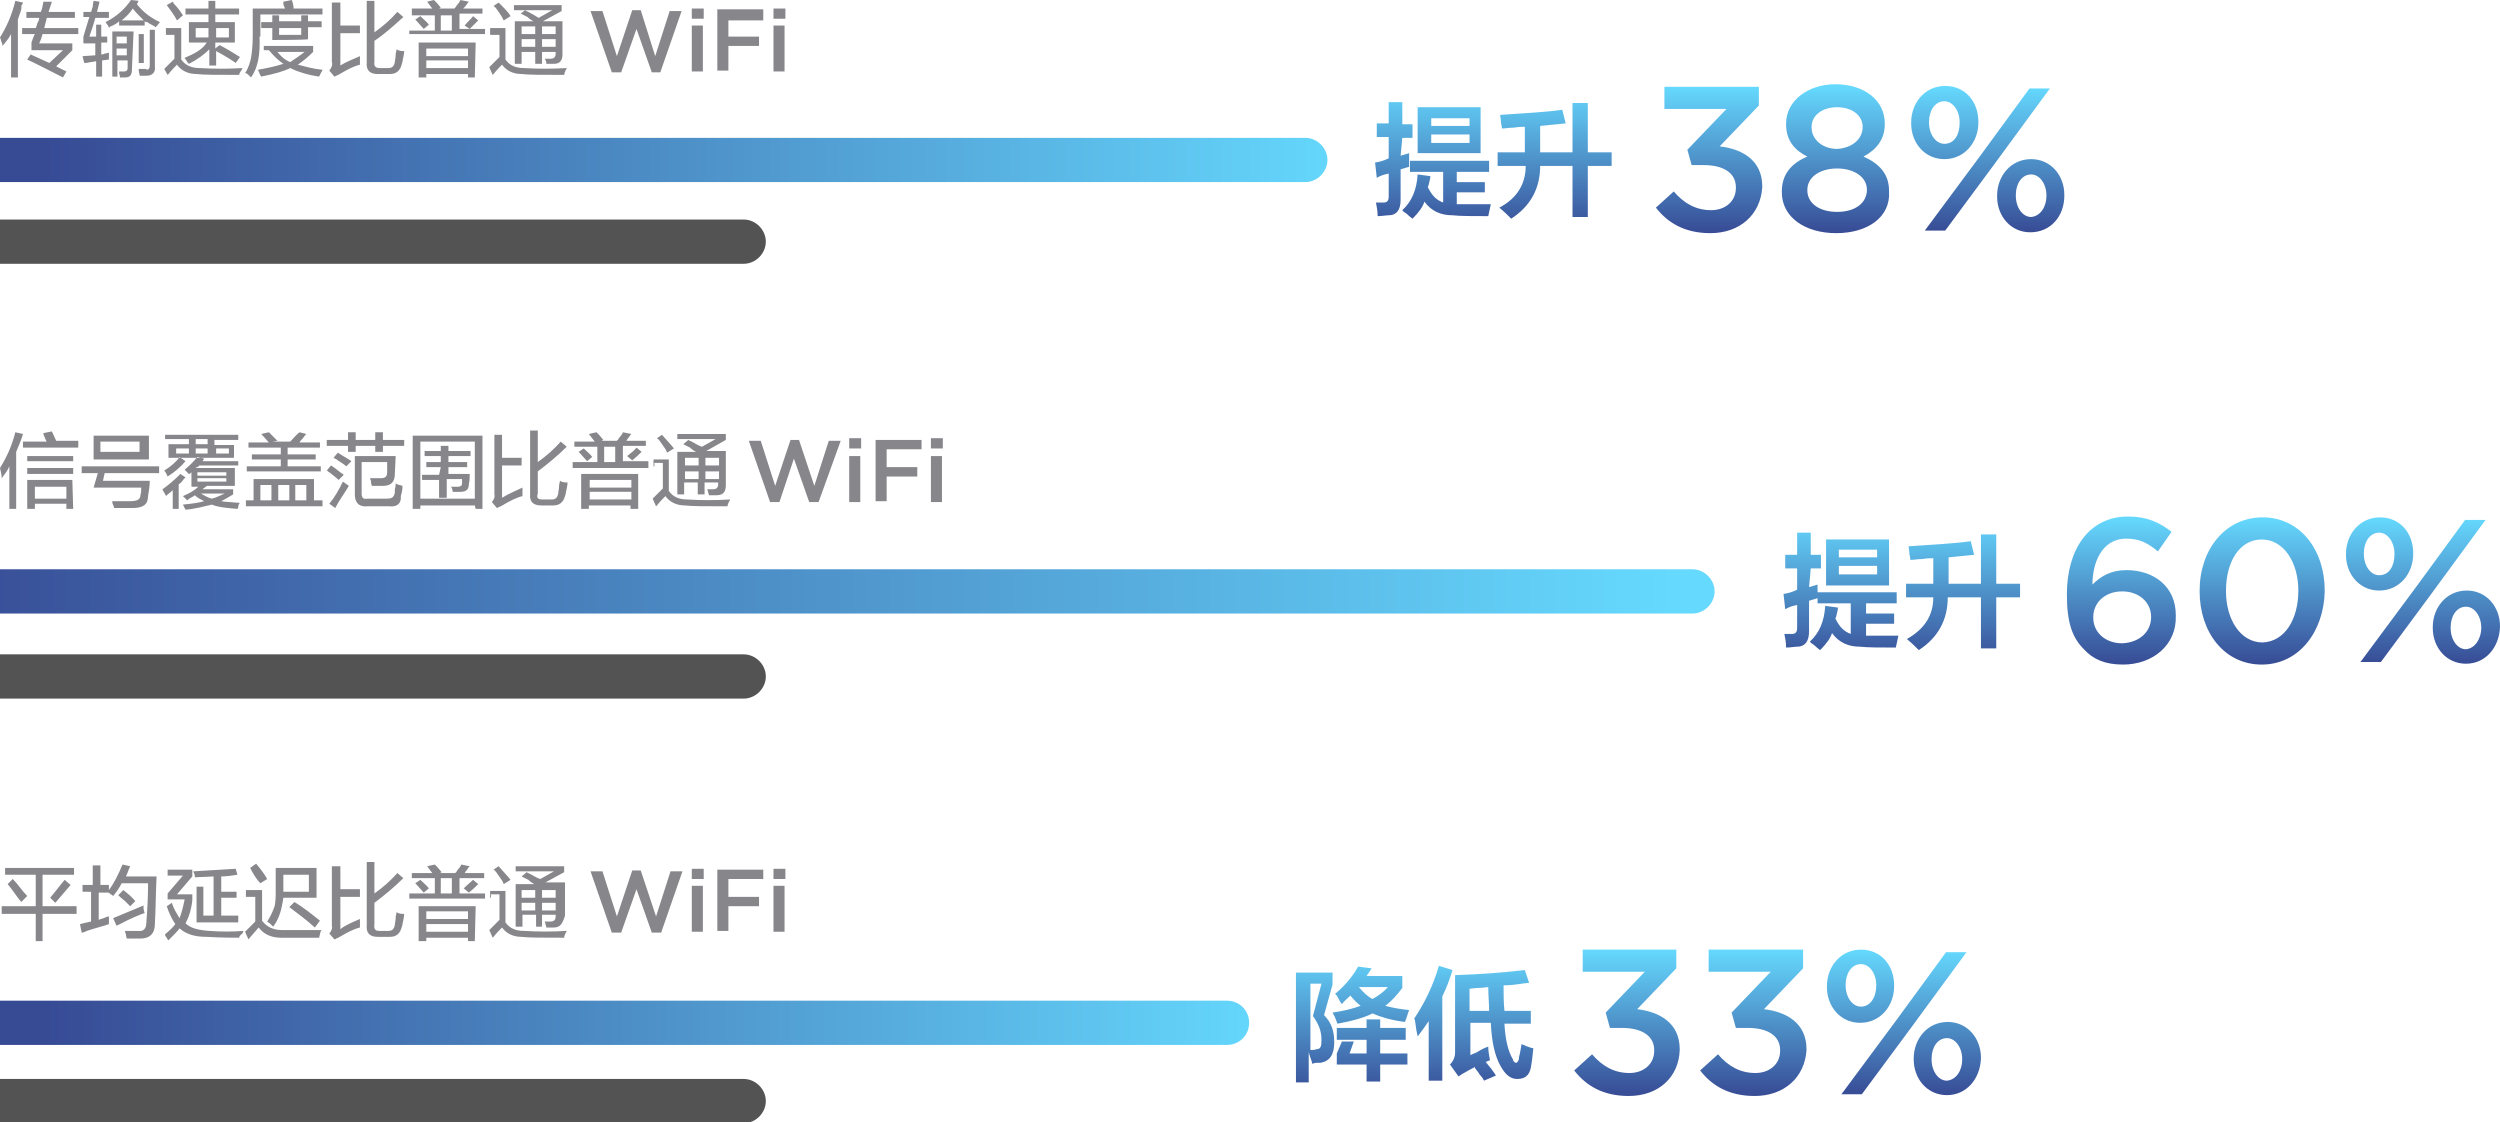
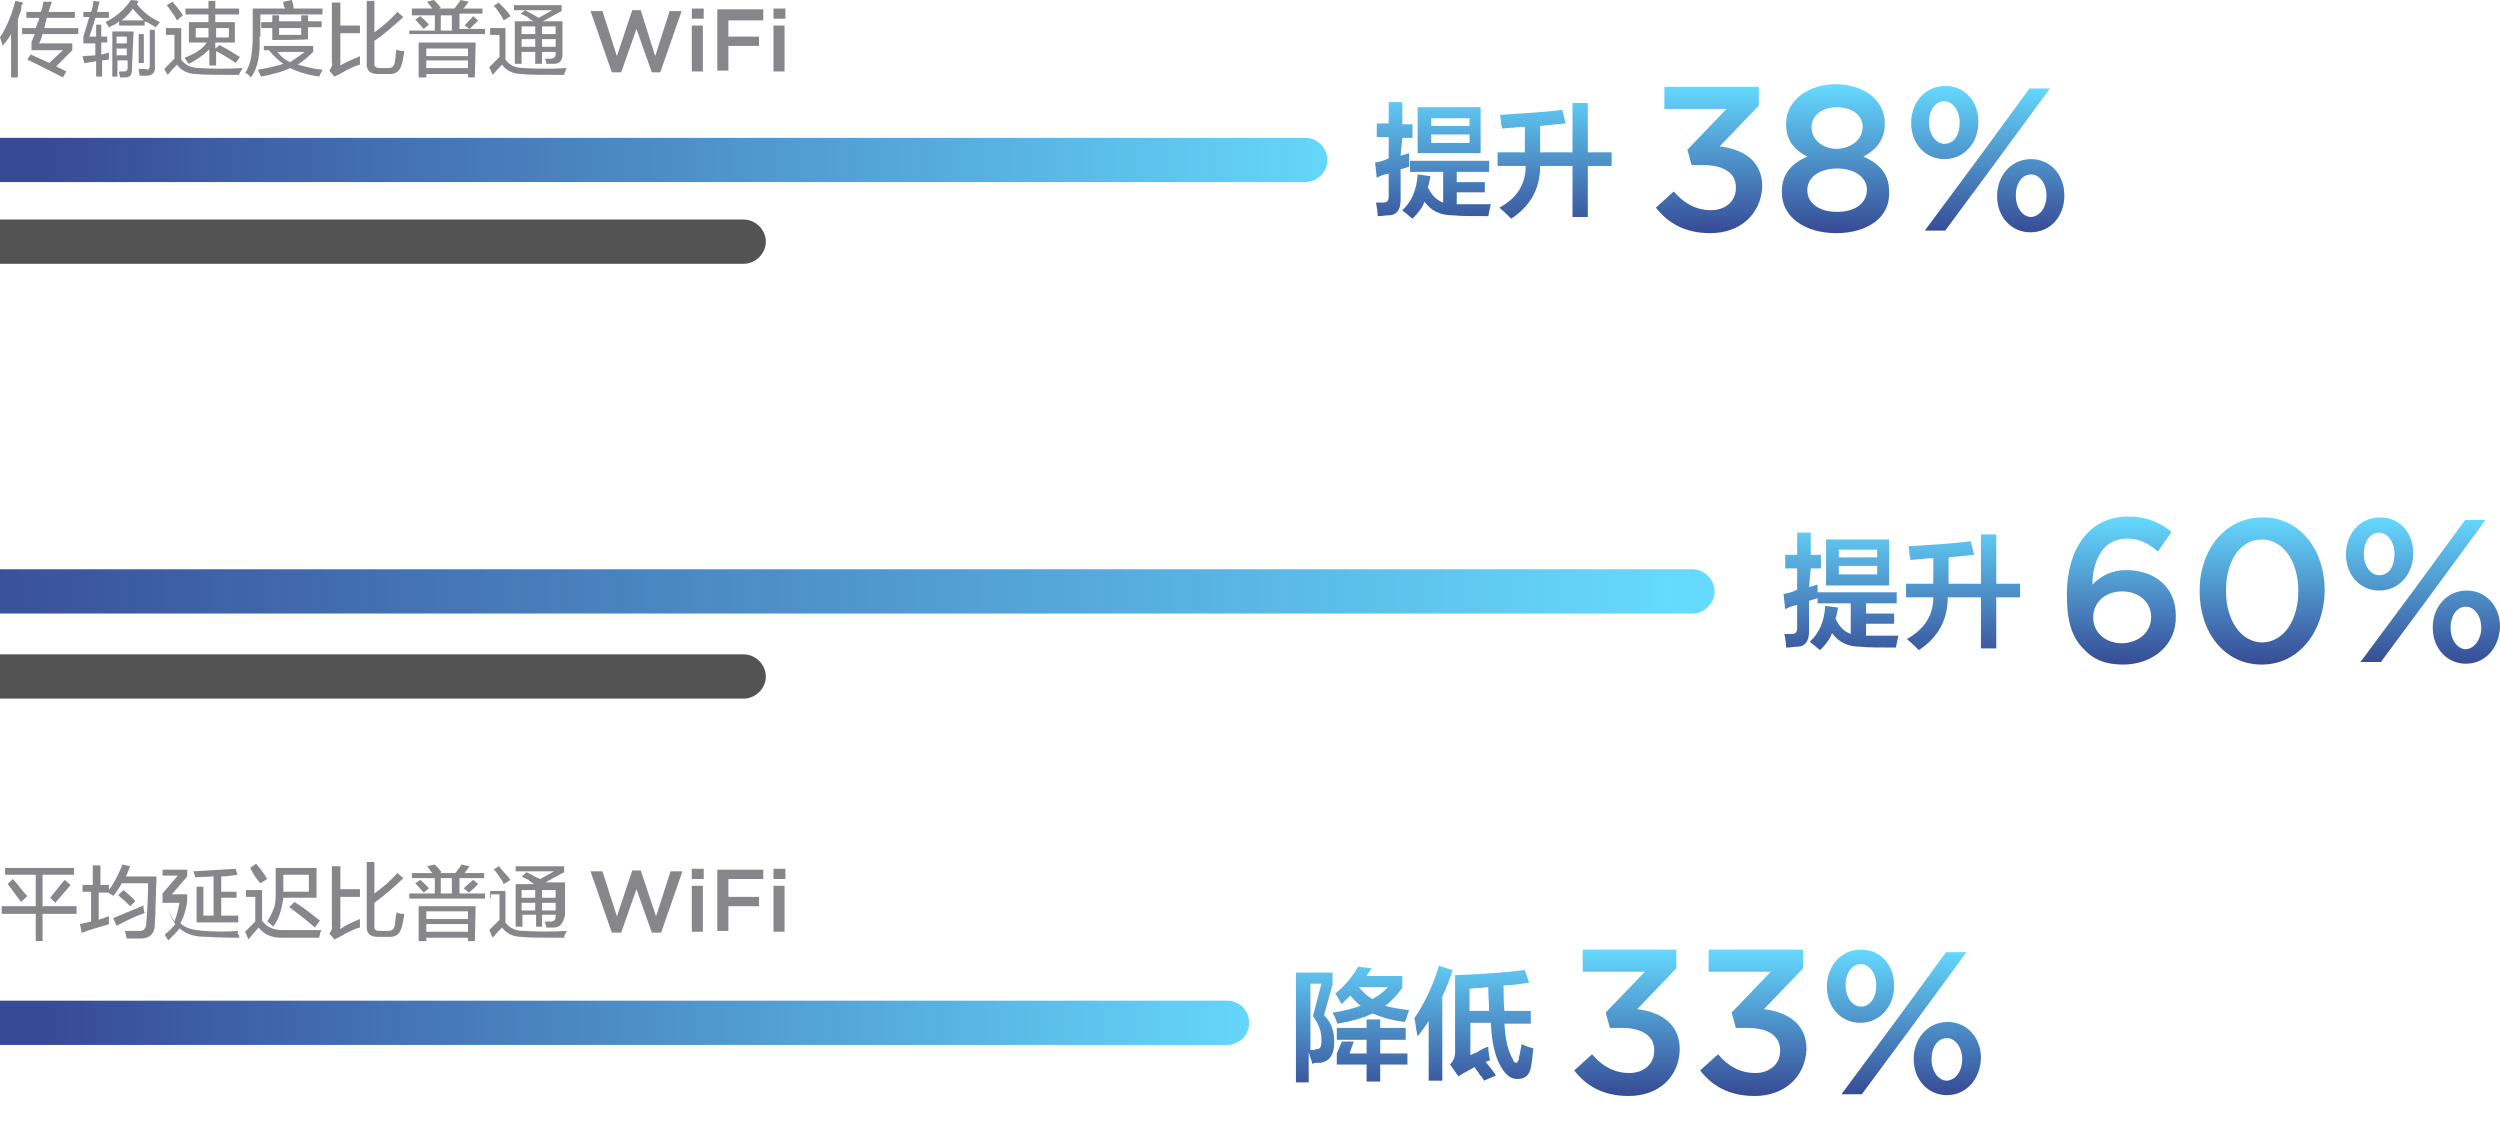
<svg xmlns="http://www.w3.org/2000/svg" version="1.1" id="图层_1" x="0px" y="0px" width="293.8px" height="131.9px" viewBox="0 0 293.8 131.9" style="enable-background:new 0 0 293.8 131.9;" xml:space="preserve">
  <style type="text/css">
	.st0{fill-rule:evenodd;clip-rule:evenodd;fill:url(#SVGID_1_);}
	.st1{fill-rule:evenodd;clip-rule:evenodd;fill:url(#SVGID_00000031168386568227983510000004184871313742714802_);}
	.st2{fill-rule:evenodd;clip-rule:evenodd;fill:#535353;}
	.st3{fill-rule:evenodd;clip-rule:evenodd;fill:#86868B;}
	.st4{fill-rule:evenodd;clip-rule:evenodd;fill:url(#SVGID_00000155857313975463401980000007836211363995182724_);}
	.st5{fill-rule:evenodd;clip-rule:evenodd;fill:url(#SVGID_00000083781238602363099030000001615271506672137869_);}
	.st6{fill-rule:evenodd;clip-rule:evenodd;fill:url(#SVGID_00000067198839248335527170000013959818274939645342_);}
	.st7{fill-rule:evenodd;clip-rule:evenodd;fill:url(#SVGID_00000025419316695187564620000011202884318962870400_);}
</style>
  <linearGradient id="SVGID_1_" gradientUnits="userSpaceOnUse" x1="-3012.912" y1="54.727" x2="-3012.912" y2="54.087" gradientTransform="matrix(126.734 0 0 27.031 382040.5 -1451.925)">
    <stop offset="0" style="stop-color:#374B95" />
    <stop offset="1" style="stop-color:#65D9FE" />
  </linearGradient>
  <path class="st0" d="M238.6,27.3c-2.3,0-3.9-1.9-3.9-4.2V23c0-2.3,1.6-4.3,4-4.3c2.3,0,3.9,1.9,3.9,4.2V23  C242.6,25.4,241,27.3,238.6,27.3z M240.5,23c0-1.4-0.8-2.5-1.8-2.5c-1.1,0-1.8,1.1-1.8,2.4V23c0,1.4,0.8,2.5,1.8,2.5  C239.8,25.4,240.5,24.3,240.5,23L240.5,23z M228.6,27.1h-2.4l6.6-8.9l5.7-7.8h2.4l-6.6,9L228.6,27.1z M228.5,18.7  c-2.3,0-3.9-1.9-3.9-4.2v-0.1c0-2.3,1.6-4.3,4-4.3c2.4,0,3.9,1.9,3.9,4.2v0.1C232.5,16.7,230.9,18.7,228.5,18.7z M230.3,14.4  c0-1.4-0.8-2.5-1.8-2.5c-1.1,0-1.8,1.1-1.8,2.4v0.1c0,1.4,0.8,2.5,1.8,2.5C229.7,16.9,230.3,15.8,230.3,14.4L230.3,14.4z   M215.8,27.4c-3.7,0-6.4-1.9-6.4-4.8v-0.1c0-2,1.1-3.3,3-4.1c-1.4-0.7-2.5-1.8-2.5-3.8v-0.1c0-2.6,2.5-4.6,5.8-4.6  c3.4,0,5.8,1.9,5.8,4.6v0.1c0,1.8-1,3-2.5,3.8c1.8,0.8,3,2,3,4v0.1C222.2,25.5,219.5,27.4,215.8,27.4z M218.9,14.9  c0-1.3-1.2-2.3-3-2.3s-3,1-3,2.3V15c0,1.4,1.3,2.5,3,2.5C217.6,17.4,218.9,16.4,218.9,14.9L218.9,14.9z M219.4,22.3  c0-1.5-1.5-2.5-3.5-2.5s-3.5,1-3.5,2.5v0.1c0,1.4,1.3,2.5,3.5,2.5S219.4,23.8,219.4,22.3L219.4,22.3z M201,27.4c-3,0-5-1.2-6.4-3  l2.1-1.9c1.2,1.4,2.6,2.2,4.4,2.2c1.6,0,2.9-1,2.9-2.6v-0.1c0-1.7-1.5-2.6-3.8-2.6h-1.4l-0.5-1.8l4.6-4.8h-7.3v-2.6h11.1v2.2  l-4.6,4.8c2.6,0.3,5,1.6,5,4.7v0.1C206.9,25.2,204.5,27.4,201,27.4z M186.6,25.5h-1.8v-6H181c0,2.6-1.1,4.7-3.4,6.2  c-0.3-0.3-0.8-0.8-1.4-1.3c2.1-1.1,3.1-2.8,3.1-4.9H176v-1.6h3.2v-3c-0.3,0-0.7,0-1.3,0.1c-0.6,0-1,0.1-1.4,0.1c0-0.1,0-0.3-0.1-0.6  c0-0.5-0.1-0.8-0.1-1c2.8-0.2,5.2-0.3,7.3-0.6l0.4,1.6c-1,0.1-2,0.2-3,0.3v3.1h3.8v-5.8h1.8v5.8h2.8v1.6h-2.8L186.6,25.5L186.6,25.5  z M175.2,24l-0.3,1.4c-1.9,0-3.3,0-4.2-0.1c-1.4,0-2.5-0.5-3.3-1.6c-0.2,0.6-0.6,1.2-1.4,2c-0.1-0.1-0.3-0.2-0.6-0.5  c-0.2-0.2-0.5-0.3-0.6-0.5c1.1-1,1.7-2.4,1.8-4.2l1.5,0.2c0,0.2-0.1,0.6-0.2,1c0,0.1-0.1,0.2-0.1,0.3c0.5,1,1,1.5,1.8,1.8v-3.6h-3.9  v-1.3h9.3v1.3h-3.8v1.2h3.3v1.2h-3.3V24C172.4,24,173.8,24,175.2,24z M166.6,12.6h7.4V18h-7.4V12.6z M168.2,16.8h4.5v-1h-4.5V16.8z   M168.2,14.8h4.5v-0.9h-4.5V14.8z M164.6,18.3l1-0.3c0,0.6,0,1.1,0,1.6l-1,0.3v3.6c0,1.2-0.5,1.8-1.4,1.8c-0.3,0-0.8,0.1-1.3,0.1  c0-0.6-0.1-1.1-0.2-1.6c0.2,0,0.5,0,0.9,0s0.6-0.2,0.6-0.7v-2.7c-0.5,0.1-0.9,0.2-1.4,0.5l-0.2-1.8c0.6-0.1,1-0.2,1.6-0.5v-2.5h-1.4  v-1.6h1.4V12h1.6v2.6h1.2v1.6h-1.2L164.6,18.3L164.6,18.3z" />
  <linearGradient id="SVGID_00000181070099725455655190000000227617065347698852_" gradientUnits="userSpaceOnUse" x1="-3024.012" y1="185.949" x2="-3023.372" y2="185.949" gradientTransform="matrix(243.679 0 0 8.116 736888.25 -1490.441)">
    <stop offset="0" style="stop-color:#374B95" />
    <stop offset="1" style="stop-color:#65D9FE" />
  </linearGradient>
  <path style="fill-rule:evenodd;clip-rule:evenodd;fill:url(#SVGID_00000181070099725455655190000000227617065347698852_);" d="  M0,16.2h153.4c1.4,0,2.6,1.2,2.6,2.6c0,1.4-1.2,2.6-2.6,2.6H0V16.2z" />
  <path class="st2" d="M0,25.8h87.4c1.4,0,2.6,1.2,2.6,2.6c0,1.4-1.2,2.6-2.6,2.6H0V25.8z" />
  <path class="st3" d="M65.1,7.5c-0.2,0-0.6,0-0.9,0V7.4C64.2,7.2,64.1,7,64,6.9c0.1,0,0.2,0,0.4,0c0.2,0,0.2,0,0.3,0  c0.4,0,0.6-0.2,0.6-0.6V6.1h-1.6v1.4h-0.8V6.1h-1.6v1.4h-0.8v-5h2.2c-0.2-0.1-0.4-0.2-0.7-0.5c-0.4-0.2-0.6-0.3-0.8-0.4l0.5-0.4  c0.2,0.1,0.2,0.2,0.2,0.1c0.6,0.3,1.1,0.6,1.4,0.8l1.6-0.9h-4.5V0.6H66v0.7l-2.2,1.2c0.1,0,0.1,0,0.1,0h2.2v3.9  C66.1,7.1,65.8,7.5,65.1,7.5z M62.9,3.1h-1.6V4h1.6V3.1z M62.9,4.6h-1.6v0.9h1.6V4.6z M65.3,3.1h-1.6V4h1.6V3.1z M65.3,4.6h-1.6v0.9  h1.6V4.6z M58.6,1.4c-0.2-0.3-0.4-0.6-0.6-0.7l0.6-0.4C59.3,1,59.8,1.5,60,1.9l-0.8,0.5C59.1,2.2,58.9,1.8,58.6,1.4z M57.6,4.1V3.3  h1.8V7c0.5,0.7,1.2,1,2.2,1c1.6,0.1,3.3,0.1,5,0c0,0.1-0.1,0.2-0.1,0.2c-0.1,0.2-0.2,0.5-0.2,0.6c-2.6,0-4.2,0-5-0.1  c-1,0-1.8-0.4-2.3-1.1c-0.2,0.2-0.6,0.6-1,1.1c-0.1,0.1-0.1,0.1-0.1,0.1l-0.4-0.9c0.2-0.2,0.3-0.3,0.6-0.6c0.2-0.2,0.4-0.4,0.6-0.6  V4.1H57.6z M49.8,3.4c-0.3-0.3-0.6-0.7-1-1.1l0.6-0.4c0.4,0.4,0.8,0.7,1,1L49.8,3.4z M55.6,1.9l0.6,0.5c-0.2,0.2-0.6,0.6-1,1L54.6,3  C55,2.5,55.4,2.2,55.6,1.9z M48.1,3.6h3V1.8h-2.7V1h2.4l-0.6-0.8L51,0c0.1,0.1,0.2,0.2,0.2,0.2c0.3,0.3,0.5,0.6,0.6,0.7L51.6,1h1.8  c0.1-0.1,0.2-0.2,0.3-0.4c0.2-0.2,0.4-0.5,0.4-0.6l1,0.2c-0.1,0.1-0.2,0.2-0.3,0.4C54.6,0.8,54.5,1,54.4,1h2.3v0.6H54v1.8h3v0.6  h-8.9V3.6z M51.8,3.6h1.3V1.8h-1.3V3.6z M44.6,8h1c0.5,0,0.7-0.2,0.8-0.7c0-0.2,0.1-0.5,0.1-0.9c0-0.2,0.1-0.4,0.1-0.6  c0.3,0.2,0.6,0.2,0.9,0.2c0,0.3-0.1,0.7-0.2,1.2c0,0.2-0.1,0.3-0.1,0.4c-0.2,0.7-0.6,1.1-1.4,1.1h-1.4c-0.9,0-1.4-0.4-1.3-1.4V0.1  h0.9v3.7c1-0.7,1.9-1.5,2.7-2.4L47.4,2c-1.1,1-2.2,2-3.4,2.8v2.5C43.9,7.8,44.2,8,44.6,8z M42.3,6.6c0,0.3,0,0.6,0,1  c-0.8,0.2-1.5,0.6-2.2,1c-0.2,0.1-0.3,0.2-0.6,0.3c-0.1,0.1-0.2,0.1-0.2,0.1l-0.6-0.7C39,7.9,39.1,7.6,39,7.3v-7h1V3h2.3v0.9H40v3.8  C40.6,7.3,41.4,7,42.3,6.6z M37.5,9c-1.4-0.2-2.6-0.6-3.4-1c-0.8,0.4-1.9,0.7-3.4,1c-0.2-0.2-0.2-0.5-0.4-0.8c1.1-0.2,2.1-0.4,3-0.7  c-0.6-0.4-1.2-1-1.7-1.6H31V5.4h5.8v0.7c-0.6,0.6-1.2,1.1-1.8,1.5c0.8,0.2,1.8,0.5,2.9,0.6c0,0.1-0.1,0.2-0.2,0.4  C37.6,8.8,37.5,9,37.5,9z M35.8,6.1h-3.2C33,6.6,33.4,7,34.1,7.3C34.7,6.9,35.3,6.5,35.8,6.1z M32,4.7V3.3h-1.3V2.6H32V1.8h0.8v0.7  h2.6V1.8h0.8v0.7h1.6v0.7h-1.6v1.4C36.2,4.7,32,4.7,32,4.7z M35.4,3.3h-2.6v0.8h2.6V3.3z M30.5,4.3c0.1,2.1-0.2,3.7-1,4.8  C29.4,9,29.4,9,29.2,8.8s-0.3-0.2-0.4-0.2c0.4-0.6,0.6-1.3,0.7-1.8c0.1-0.6,0.2-1.4,0.2-2.6V1h3.8c-0.1-0.2-0.2-0.4-0.2-0.6  c0-0.1,0-0.2,0-0.2l1-0.2c0.1,0.3,0.2,0.6,0.2,1h3.4v0.7h-7.3V4.3z M28.1,8.8c-2.6,0-4.2,0-5-0.1c-1,0-1.8-0.4-2.3-1.1  c-0.2,0.2-0.6,0.6-1,1.1c-0.1,0.1-0.1,0.1-0.1,0.1l-0.4-0.7c0.2-0.2,0.3-0.3,0.6-0.6s0.4-0.4,0.6-0.6V4.1h-1V3.3h1.8V7  c0.5,0.7,1.2,1,2.2,1c1.6,0.1,3.3,0.1,5,0c0,0.1-0.1,0.2-0.1,0.2C28.2,8.5,28.1,8.7,28.1,8.8z M25.8,5.3c0.8,0.4,1.6,0.9,2.4,1.4  l-0.5,0.7c-0.4-0.3-1.2-0.8-2.3-1.4v1.7h-0.8V5.8C24,6.4,23.2,7,22.2,7.5c-0.1-0.1-0.2-0.2-0.3-0.4c-0.1-0.2-0.2-0.2-0.2-0.3  c1.2-0.5,2.1-1,2.6-1.8h-2.1V2.6h2.3V1.7h-2.7V1h2.7V0.1h0.8V1h2.8v0.7h-2.8v0.9h2.3V5h-2.3v0.7L25.8,5.3z M24.6,3.3H23v1.1h1.5V3.3  z M26.9,4.4V3.3h-1.5v1.1H26.9z M19.6,0.6l0.7-0.4c0,0,0.1,0.1,0.1,0.2C21,1,21.3,1.5,21.5,1.8l-0.7,0.6C20.5,1.8,20.1,1.3,19.6,0.6  z M18.3,3.2c-0.2-0.2-0.6-0.3-1-0.6C17.1,2.6,17,2.5,17,2.5V3h-3V2.5c-0.2,0.2-0.5,0.4-1,0.6c-0.2,0.1-0.2,0.2-0.2,0.2  S12.8,3.2,12.7,3c-0.2-0.2-0.2-0.3-0.3-0.4c1.4-0.7,2.3-1.6,3-2.6l0.9,0.1c0,0-0.1,0.1-0.1,0.2c-0.1,0.1-0.1,0.2-0.1,0.2  c0.7,0.9,1.6,1.6,2.7,2.1L18.3,3.2z M15.6,1c-0.3,0.5-0.7,0.9-1.3,1.4h2.6C16.4,1.9,16,1.5,15.6,1z M10.5,4.3h0.8V2.9h0.6v1.4h0.7V5  h-0.7v1.4c0.1,0,0.2,0,0.4-0.1c0.2,0,0.3-0.1,0.5-0.1c0,0.2,0,0.4,0,0.8l-0.8,0.1V9h-0.7V7.2c-0.2,0-0.4,0.1-0.7,0.1  c-0.3,0.1-0.6,0.1-0.7,0.1L9.7,6.6l1.5-0.1V5.1H9.8V4.3C10,3.7,10.2,2.9,10.5,2H9.8V1.4h0.9c0.1-0.2,0.1-0.4,0.2-0.6  C10.9,0.4,11,0.2,11,0.1l0.7,0.1l-0.3,1.2h1.4v0.7h-1.6C11,2.9,10.7,3.7,10.5,4.3z M4.6,5.1h3.9v0.8L6.6,7.8l1.2,0.6L7.4,9.1  C5.8,8.3,4.5,7.6,3.2,7l0.4-0.6l2.2,1l1.6-1.5H3.7V5c0-0.1,0.1-0.2,0.1-0.3C3.9,4.4,4,4.2,4.1,4H2.6V3.3h1.6C4.3,3.1,4.3,3,4.4,2.7  c0.2-0.3,0.2-0.5,0.2-0.6H3.1V1.4h1.7C5,1,5,0.6,5.1,0.2h1L5.7,1.4h3.1v0.7H5.5L5.2,3.3h4V4H5C4.9,4.4,4.8,4.7,4.6,5.1z M2.1,2.3  v6.8H1.3V4C1,4.6,0.6,5,0.3,5.4c0-0.2-0.1-0.4-0.2-0.7c0-0.2-0.1-0.2-0.1-0.3c0.7-1.1,1.4-2.6,1.8-4.3l0.9,0.2  c0,0.1-0.1,0.2-0.2,0.4C2.6,1.1,2.3,1.6,2.1,2.3z M15.5,8.2c0,0.6-0.2,0.9-0.8,0.9c-0.2,0-0.4,0-0.6,0c0-0.1,0-0.2-0.1-0.5  c0-0.1,0-0.2,0-0.2c0.2,0,0.4,0,0.6,0c0.2,0,0.4-0.1,0.4-0.4V7.1h-1.2V9h-0.6V3.7h2.5L15.5,8.2L15.5,8.2z M14.9,4.3h-1.2v0.8h1.2  V4.3z M14.9,5.7h-1.2v0.8h1.2V5.7z M16.9,7.4h-0.6V4h0.6V7.4z M17.6,7.7V3.5h0.6v4.3c0.1,0.7-0.3,1.1-1,1.1c-0.2,0-0.5,0-0.8,0  c0-0.1,0-0.1,0-0.2c-0.1-0.2-0.1-0.5-0.1-0.6c0.2,0,0.4,0,0.8,0C17.4,8.3,17.6,8.1,17.6,7.7z M55.8,9.1H55V8.7h-4.9v0.4h-0.9V5h6.7  L55.8,9.1L55.8,9.1z M55,5.7h-4.9v0.9H55V5.7z M55,7.1h-4.9V8H55V7.1z" />
  <linearGradient id="SVGID_00000000197864978497648060000016950485470917238691_" gradientUnits="userSpaceOnUse" x1="-3013.989" y1="53.519" x2="-3013.989" y2="52.878" gradientTransform="matrix(131.676 0 0 27.106 397121.625 -1372.565)">
    <stop offset="0" style="stop-color:#374B95" />
    <stop offset="1" style="stop-color:#65D9FE" />
  </linearGradient>
  <path style="fill-rule:evenodd;clip-rule:evenodd;fill:url(#SVGID_00000000197864978497648060000016950485470917238691_);" d="  M289.8,78c-2.3,0-3.9-1.9-3.9-4.2v-0.1c0-2.3,1.6-4.3,4-4.3c2.3,0,3.9,1.9,3.9,4.2v0.1C293.7,76.1,292.1,78,289.8,78z M291.6,73.8  c0-1.4-0.8-2.5-1.8-2.5c-1.1,0-1.8,1.1-1.8,2.4v0.1c0,1.4,0.8,2.5,1.8,2.5C290.9,76.2,291.6,75,291.6,73.8L291.6,73.8z M279.8,77.8  h-2.4l6.6-8.9l5.7-7.8h2.4l-6.6,9L279.8,77.8z M279.6,69.4c-2.3,0-3.9-1.9-3.9-4.2v-0.1c0-2.3,1.6-4.3,4-4.3c2.4,0,3.9,1.9,3.9,4.2  v0.1C283.6,67.4,282,69.4,279.6,69.4z M281.4,65.1c0-1.4-0.8-2.5-1.8-2.5c-1.1,0-1.8,1.1-1.8,2.4v0.1c0,1.4,0.8,2.5,1.8,2.5  C280.8,67.6,281.4,66.5,281.4,65.1L281.4,65.1z M265.8,78.1c-4.4,0-7.3-3.8-7.3-8.6v-0.1c0-4.8,3-8.6,7.4-8.6c4.4,0,7.3,3.8,7.3,8.6  v0.1C273.1,74.2,270.2,78.1,265.8,78.1z M270.1,69.4c0-3.3-1.7-6-4.3-6c-2.6,0-4.2,2.6-4.2,6v0.1c0,3.3,1.7,6,4.3,6  C268.5,75.4,270.1,72.8,270.1,69.4L270.1,69.4z M249.5,78.1c-2.1,0-3.5-0.6-4.6-1.8c-1.3-1.3-2-3-2-6.4v-0.1c0-5.1,2.5-9.1,7.2-9.1  c2.2,0,3.7,0.7,5.1,1.8l-1.6,2.3c-1.2-1-2.2-1.5-3.7-1.5c-3,0-4,3-4,5.4c1-1,2.2-1.7,4-1.7c3.2,0,5.8,1.9,5.8,5.3v0.1  C255.8,75.8,253,78.1,249.5,78.1z M252.8,72.5c0-1.7-1.4-3-3.4-3c-2.1,0-3.4,1.4-3.4,3v0.1c0,1.7,1.4,3,3.4,3  C251.5,75.5,252.8,74.2,252.8,72.5L252.8,72.5z M234.6,76.2h-1.8v-6h-3.9c0,2.6-1.1,4.7-3.4,6.2c-0.3-0.3-0.8-0.8-1.4-1.3  c2.1-1.2,3.1-2.8,3.1-4.9h-3.2v-1.6h3.2v-3c-0.3,0-0.7,0-1.3,0.1c-0.6,0-1,0.1-1.4,0.1c0-0.1,0-0.3-0.1-0.6c0-0.5-0.1-0.8-0.1-1  c2.8-0.2,5.2-0.3,7.3-0.6l0.4,1.6c-1,0.1-2,0.2-3,0.3v3.1h3.8v-5.8h1.8v5.8h2.8v1.6h-2.8L234.6,76.2L234.6,76.2z M223.1,74.7  l-0.3,1.4c-1.9,0-3.3,0-4.2-0.1c-1.4,0-2.5-0.5-3.3-1.6c-0.2,0.6-0.6,1.2-1.4,2c-0.1-0.1-0.3-0.2-0.6-0.5c-0.2-0.2-0.5-0.3-0.6-0.5  c1.1-1,1.7-2.4,1.8-4.2l1.5,0.2c0,0.2-0.1,0.6-0.2,1c0,0.1-0.1,0.2-0.1,0.3c0.5,1,1,1.5,1.8,1.8v-3.6h-3.9v-1.3h9.3v1.3h-3.6v1.2  h3.3v1.2h-3.3v1.4C220.4,74.7,221.7,74.7,223.1,74.7z M214.6,63.4h7.4v5.4h-7.4V63.4z M216.1,67.5h4.5v-1h-4.5V67.5z M216.1,65.5  h4.5v-0.9h-4.5V65.5z M212.6,69l1-0.3c0,0.6,0,1.1,0,1.6l-1,0.3v3.6c0,1.2-0.5,1.8-1.4,1.8c-0.3,0-0.8,0.1-1.3,0.1  c0-0.6-0.1-1.1-0.2-1.6c0.2,0,0.5,0,0.9,0c0.4,0,0.6-0.2,0.6-0.7v-2.7c-0.5,0.1-0.9,0.2-1.4,0.5l-0.2-1.8c0.6-0.1,1-0.2,1.6-0.5  v-2.5h-1.4v-1.6h1.4v-2.6h1.6v2.6h1.2v1.6h-1.2L212.6,69L212.6,69z" />
  <linearGradient id="SVGID_00000000925596871515644780000002275586235884211102_" gradientUnits="userSpaceOnUse" x1="-3026.828" y1="182.501" x2="-3026.188" y2="182.501" gradientTransform="matrix(314.818 0 0 8.113 952899.875 -1411.189)">
    <stop offset="0" style="stop-color:#374B95" />
    <stop offset="1" style="stop-color:#65D9FE" />
  </linearGradient>
  <path style="fill-rule:evenodd;clip-rule:evenodd;fill:url(#SVGID_00000000925596871515644780000002275586235884211102_);" d="  M0,66.9h198.9c1.4,0,2.6,1.2,2.6,2.6c0,1.4-1.2,2.6-2.6,2.6H0V66.9z" />
  <path class="st2" d="M0,76.9h87.4c1.4,0,2.6,1.2,2.6,2.6c0,1.4-1.2,2.6-2.6,2.6H0V76.9z" />
-   <path class="st3" d="M84.2,58.2c-0.2,0-0.6,0-0.9,0v-0.1c-0.1-0.2-0.1-0.5-0.2-0.6c0.1,0,0.2,0,0.4,0c0.2,0,0.2,0,0.3,0  c0.4,0,0.6-0.2,0.6-0.6v-0.2h-1.6v1.4h-0.8v-1.4h-1.6v1.4h-0.8v-5h2.2c-0.2-0.1-0.4-0.2-0.7-0.5c-0.4-0.2-0.6-0.3-0.8-0.4l0.6-0.5  c0.2,0.1,0.2,0.2,0.2,0.1c0.6,0.3,1,0.6,1.4,0.7l1.6-0.9h-4.5v-0.6h5.7v0.7L83,53c0.1,0,0.1,0,0.1,0h2.2V57  C85.3,57.8,85,58.2,84.2,58.2z M82.1,53.8h-1.6v0.9h1.6V53.8z M82.1,55.4h-1.6v0.9h1.6V55.4z M84.5,53.8h-1.6v0.9h1.6V53.8z   M84.5,55.4h-1.6v0.9h1.6V55.4z M77.8,52.2c-0.2-0.3-0.4-0.6-0.6-0.7l0.6-0.4c0.6,0.7,1.1,1.2,1.4,1.6l-0.8,0.5  C78.3,52.9,78.1,52.6,77.8,52.2z M76.8,54.8V54h1.8v3.7c0.5,0.7,1.2,1,2.2,1c1.6,0.1,3.3,0.1,5,0c0,0.1-0.1,0.2-0.1,0.2  c-0.1,0.2-0.2,0.4-0.2,0.6c-2.6,0-4.2,0-5-0.1c-1,0-1.8-0.4-2.3-1.1c-0.2,0.2-0.6,0.6-1,1.1c-0.1,0.1-0.1,0.1-0.1,0.1l-0.4-0.9  c0.2-0.2,0.3-0.3,0.6-0.6c0.2-0.2,0.4-0.4,0.6-0.6v-3h-1V54.8z M69,54.2c-0.3-0.3-0.6-0.7-1-1.1l0.6-0.4c0.4,0.4,0.8,0.7,1,1  L69,54.2z M74.8,52.6l0.6,0.5c-0.2,0.2-0.6,0.6-1.1,1l-0.6-0.5C74.2,53.2,74.6,52.9,74.8,52.6z M67.2,54.3h3v-1.8h-2.7v-0.6h2.4  L69.2,51l0.9-0.2c0.1,0.1,0.2,0.2,0.2,0.2c0.3,0.3,0.5,0.6,0.6,0.7l-0.2,0.1h1.8c0.1-0.1,0.2-0.2,0.3-0.4c0.2-0.2,0.4-0.5,0.4-0.6  l1,0.2c-0.1,0.1-0.2,0.2-0.3,0.4c-0.2,0.2-0.2,0.3-0.3,0.4h2.3v0.6h-2.7v1.8h3V55h-8.9V54.3z M71,54.3h1.3v-1.8H71V54.3z M63.8,58.7  h1c0.5,0,0.7-0.2,0.8-0.7c0-0.2,0.1-0.5,0.1-0.9c0-0.2,0.1-0.4,0.1-0.6c0.3,0.2,0.6,0.2,0.9,0.2c0,0.3-0.1,0.7-0.2,1.2  c0,0.2-0.1,0.3-0.1,0.4c-0.2,0.7-0.6,1.1-1.4,1.1h-1.4c-0.9,0-1.4-0.4-1.3-1.4v-7.4h0.9v3.7c1-0.7,1.9-1.5,2.7-2.4l0.7,0.6  c-1,1-2.2,2-3.4,2.9V58C63,58.6,63.3,58.7,63.8,58.7z M61.4,57.3c0,0.3,0,0.6,0,1c-0.8,0.2-1.5,0.6-2.2,1c-0.2,0.1-0.3,0.2-0.6,0.3  c-0.1,0.1-0.2,0.1-0.2,0.1l-0.6-0.7c0.2-0.2,0.4-0.6,0.3-0.9v-7H59v2.7h2.3v0.9H59v3.8C59.8,58,60.6,57.7,61.4,57.3z M55.8,59.4  h-6.4v0.4h-0.9v-8.6h8.2v8.6h-0.8L55.8,59.4L55.8,59.4z M55.8,51.9h-6.4v6.7h6.4V51.9z M51.8,54.9h-1.7v-0.6h1.7v-0.7h-1.9V53h1.9  v-0.6h0.9V53h2.6v0.6h-2.6v0.7h2.2v0.6h-2.2v0.8h2.5c0,0.3,0,0.8-0.1,1.2c0,0.6-0.3,0.9-1,0.9c-0.1,0-0.2,0-0.4,0  c-0.2,0-0.3,0-0.5,0c0-0.2-0.1-0.5-0.2-0.6c0.2,0,0.4,0,0.8,0c0.3,0,0.5-0.1,0.5-0.4c0,0,0-0.1,0-0.2c0-0.2,0-0.2,0-0.3h-1.8v2.2  h-0.9v-2.1h-2v-0.6h2L51.8,54.9L51.8,54.9z M45.8,59.5h-2.6c-1,0.1-1.5-0.4-1.5-1.4v-4.5h4.8l-0.1,2.1c0,1-0.5,1.4-1.4,1.4  c-0.5,0-1,0-1.3,0c0-0.1-0.1-0.2-0.1-0.5c0-0.2-0.1-0.2-0.1-0.4c0.2,0,0.6,0,1.2,0s0.8-0.2,0.8-0.7c0-0.2,0-0.4,0-0.6  c0-0.2,0-0.5,0-0.6h-3V58c0,0.5,0.2,0.7,0.7,0.6h2.3c0.6,0,0.8-0.2,0.9-0.7c0-0.1,0-0.2,0-0.4c0.1-0.3,0.1-0.6,0.1-0.7  c0.2,0.2,0.6,0.2,0.8,0.3c0,0.5-0.1,0.9-0.2,1.2C47.2,59.2,46.6,59.6,45.8,59.5z M45,53.1h-0.9v-0.7h-2.3v0.7h-0.9v-0.7h-2.5v-0.7  h2.5v-0.9h0.9v0.9h2.3v-0.9H45v0.9h2.5v0.7H45V53.1z M40.4,55.8l-0.6,0.6c-0.2-0.2-0.6-0.5-1.1-0.9c-0.2-0.1-0.2-0.2-0.3-0.2  l0.5-0.6C39.4,55,39.8,55.4,40.4,55.8z M28.9,58.8h0.9v-2.5h7.1v2.5h1v0.7h-9V58.8z M34.7,58.8H36V57h-1.3V58.8z M32.7,58.8H34V57  h-1.3V58.8z M30.6,58.8h1.3V57h-1.3V58.8z M29,54.8H33V54h-3.4v-0.6H33v-0.8h-3.8v-0.6h2.4L30.7,51l0.9-0.2c0.3,0.3,0.6,0.6,1,1  L32,51.9h2.1l0.1-0.1c0.3-0.3,0.6-0.7,1-1L36,51c-0.1,0.1-0.2,0.2-0.4,0.5c-0.2,0.2-0.3,0.3-0.4,0.5h2.4v0.6h-3.8v0.8h3.3v0.6h-3.3  v0.8h3.9v0.6H29V54.8z M28.2,59.1c-0.1,0.1-0.2,0.2-0.2,0.5c0,0.1-0.1,0.2-0.1,0.2c-1.3-0.1-2.3-0.2-3-0.5c-0.9,0.2-1.9,0.5-3.1,0.6  c-0.1-0.2-0.2-0.4-0.3-0.6c1-0.1,1.8-0.2,2.5-0.4c-0.4-0.2-0.8-0.4-1.1-0.7c-0.2,0.2-0.6,0.3-0.9,0.6c-0.2-0.2-0.3-0.3-0.5-0.5  c0.7-0.3,1.3-0.6,1.8-1.1h-0.8v-1.7c-0.1,0.1-0.2,0.2-0.3,0.2c-0.2-0.2-0.3-0.3-0.5-0.5c0.6-0.5,1.1-1,1.5-1.5l0.8,0.2l-0.2,0.3h4.2  v0.5h-4.6c0,0.1-0.1,0.1-0.2,0.2C23,54.9,23,55,23,55h4.6v2.1h-3.3c-0.2,0.2-0.3,0.2-0.5,0.4h3.6v0.6c-0.5,0.3-1,0.6-1.4,0.8  C26.5,59,27.2,59,28.2,59.1z M26.6,55.5h-3.4v0.4h3.4V55.5z M26.6,56.6v-0.4h-3.4v0.4H26.6z M26.4,58h-2.8c0.4,0.2,0.8,0.5,1.3,0.6  C25.4,58.5,25.9,58.2,26.4,58z M19.9,52.2h2.3v-0.6h-2.8v-0.5h8.6v0.6h-2.8v0.6h2.3v1.5h-4.5h-3.2V52.2z M25.4,53.3h1.5v-0.6h-1.5  C25.4,52.7,25.4,53.3,25.4,53.3z M23,53.3h1.4v-0.6H23V53.3z M23,52.2h1.4v-0.6H23V52.2z M20.7,53.3h1.5v-0.6h-1.5V53.3z M21.8,54.2  c-0.6,0.7-1.3,1.3-2.1,1.8c-0.1-0.2-0.2-0.5-0.4-0.7c0.8-0.5,1.4-1,1.8-1.6L21.8,54.2z M21.8,56.1c-0.1,0.1-0.1,0.1-0.2,0.2  c-0.2,0.3-0.5,0.6-0.6,0.6v2.9h-0.7v-2.2c-0.1,0.1-0.3,0.3-0.6,0.5c0.2-0.1,0.1-0.1-0.2,0.2c0-0.1-0.1-0.2-0.2-0.4  c-0.1-0.2-0.2-0.3-0.2-0.4c0.7-0.5,1.4-1.1,2.1-1.8L21.8,56.1z M12.1,56.5h5.5c0,0.6-0.1,1.2-0.2,1.8c0,1-0.6,1.4-1.8,1.4  c-0.6,0-1.4,0-2.2,0c0-0.2-0.1-0.3-0.2-0.6c0-0.1,0-0.2,0-0.2c0.5,0,1.2,0,2.1,0c0.8,0,1.2-0.2,1.2-0.7c0.1-0.3,0.1-0.6,0.1-0.9H11  l0.5-1.7H9.6v-0.8h9.1v0.8h-6.4L12.1,56.5z M11,51.2h6.5V54H11C11,54,11,51.2,11,51.2z M11.8,53.1h4.6v-1.2h-4.6V53.1z M2.7,51.9  h2.8c-0.1-0.1-0.1-0.2-0.2-0.4c-0.1-0.2-0.2-0.4-0.2-0.6l1-0.2l0.5,1.1h2.6v0.8H2.7C2.7,52.7,2.7,51.9,2.7,51.9z M1.9,59.8H1.1v-5  c-0.2,0.5-0.6,1-0.9,1.4C0.2,55.8,0.1,55.4,0,55c0.8-1.3,1.4-2.6,1.8-4.2L2.7,51c-0.2,0.7-0.5,1.4-0.8,2.1V59.8z M8.6,54.2H3.2v-0.6  h5.4V54.2z M8.6,55.7H3.2V55h5.4V55.7z M8.6,59.8H7.8v-0.6H4.1v0.6H3.2v-3.4h5.3L8.6,59.8L8.6,59.8z M7.8,57.2H4.1v1.4h3.7V57.2z   M39.7,54.1c-0.2-0.2-0.4-0.2-0.5-0.3l0.5-0.6c0.6,0.4,1.2,0.7,1.6,1l-0.6,0.6C40.6,54.7,40.2,54.4,39.7,54.1z M41,57.1  c-0.6,1-1.2,1.8-1.6,2.6l-0.7-0.5c0.6-0.7,1.1-1.6,1.6-2.6L41,57.1z M75,59.8h-0.9v-0.4h-4.9v0.4h-0.9v-4.1h6.7L75,59.8L75,59.8z   M74.2,56.4h-4.9v0.9h4.9V56.4z M74.2,57.8h-4.9v0.9h4.9V57.8z" />
  <linearGradient id="SVGID_00000119089096431509872770000014477126894066930831_" gradientUnits="userSpaceOnUse" x1="-3012.626" y1="52.764" x2="-3012.626" y2="52.124" gradientTransform="matrix(125.407 0 0 26.957 377997 -1293.539)">
    <stop offset="0" style="stop-color:#374B95" />
    <stop offset="1" style="stop-color:#65D9FE" />
  </linearGradient>
  <path style="fill-rule:evenodd;clip-rule:evenodd;fill:url(#SVGID_00000119089096431509872770000014477126894066930831_);" d="  M228.8,128.7c-2.3,0-3.9-1.9-3.9-4.2v-0.1c0-2.3,1.6-4.3,4-4.3c2.3,0,3.9,1.9,3.9,4.2v0.1C232.7,126.8,231.1,128.7,228.8,128.7z   M230.6,124.5c0-1.4-0.8-2.5-1.8-2.5c-1.1,0-1.8,1.1-1.8,2.4v0.1c0,1.4,0.8,2.5,1.8,2.5C229.9,126.9,230.6,125.8,230.6,124.5  L230.6,124.5z M218.8,128.6h-2.4l6.6-8.9l5.7-7.8h2.4l-6.6,9L218.8,128.6z M218.6,120.2c-2.3,0-3.9-1.9-3.9-4.2v-0.1  c0-2.3,1.6-4.3,4-4.3c2.4,0,3.9,1.9,3.9,4.2v0.1C222.6,118.2,221,120.2,218.6,120.2z M220.5,115.8c0-1.4-0.8-2.5-1.8-2.5  c-1.1,0-1.8,1.1-1.8,2.4v0.1c0,1.4,0.8,2.5,1.8,2.5C219.8,118.3,220.5,117.2,220.5,115.8L220.5,115.8z M206.2,128.8  c-3,0-5-1.2-6.4-3l2.1-1.9c1.2,1.4,2.6,2.2,4.4,2.2c1.6,0,2.9-1,2.9-2.6v-0.1c0-1.7-1.5-2.6-3.8-2.6h-1.4l-0.5-1.8l4.6-4.8h-7.3  v-2.6h11.1v2.2l-4.6,4.8c2.6,0.3,5,1.6,5,4.7v0.1C212.1,126.6,209.7,128.8,206.2,128.8z M191.4,128.8c-3,0-5-1.2-6.4-3l2.1-1.9  c1.2,1.4,2.6,2.2,4.4,2.2c1.6,0,2.9-1,2.9-2.6v-0.1c0-1.7-1.5-2.6-3.8-2.6h-1.4l-0.5-1.8l4.6-4.8h-7.3v-2.6H197v2.2l-4.6,4.8  c2.6,0.3,5,1.6,5,4.7v0.1C197.3,126.6,194.9,128.8,191.4,128.8z M178.2,124.9c0.1,0,0.2-0.2,0.3-0.4c0-0.1,0-0.3,0.1-0.6  c0.1-0.6,0.2-1,0.2-1.2c0.5,0.2,0.9,0.4,1.4,0.5c-0.1,1-0.2,1.8-0.3,2.3c-0.2,0.9-0.7,1.3-1.6,1.3c-0.8,0-1.4-0.5-2-1.6  c-0.6-1.1-1-2.7-1.1-5h-2.4v3.8c0.2-0.1,0.4-0.2,0.7-0.3c0.6-0.4,1.1-0.6,1.4-0.7c0,0.6,0.1,1,0.2,1.6l-0.5,0.2  c0.5,0.6,0.9,1.1,1.2,1.6l-1.4,0.6c-0.1-0.2-0.2-0.4-0.5-0.7c-0.2-0.4-0.5-0.6-0.6-0.9c-0.3,0.2-0.6,0.3-0.9,0.5  c-0.4,0.2-0.7,0.4-1,0.6l-1-1.4c0.4-0.4,0.6-0.9,0.6-1.4v-9.1c3-0.1,5.7-0.3,8.2-0.6l0.5,1.5c-0.8,0.1-1,0.1-0.8,0.1  c-0.7,0.1-1.4,0.2-2.2,0.2c0,1,0,2,0.1,3h3.1v1.5h-3.1c0.1,1.8,0.4,3.2,1,4.2C177.8,124.7,178,124.9,178.2,124.9z M174.9,116  c-0.2,0-0.6,0.1-1.1,0.1c-0.5,0-0.9,0.1-1.1,0.1v2.6h2.3C175,117.8,174.9,117,174.9,116z M178.8,115.6c0.2,0,0.3,0,0.5,0  C179,115.6,178.9,115.6,178.8,115.6z M169.5,127h-1.6v-7c-0.4,0.6-0.9,1.3-1.3,1.8c-0.1-0.4-0.2-1-0.3-1.8c0-0.2-0.1-0.2-0.1-0.3  c1.2-1.8,2.2-3.8,2.9-6.2l1.6,0.5c-0.3,1-0.7,2.1-1.2,3.1V127z M165.6,118.7c-0.2,0.5-0.3,1-0.5,1.4c-1.6-0.2-2.9-0.6-3.8-1  c-1,0.5-2.4,0.9-4.1,1.2c0,0-0.1-0.1-0.1-0.2c-0.2-0.6-0.4-0.9-0.5-1.1c1.4-0.2,2.5-0.5,3.3-0.8c-0.4-0.3-0.8-0.7-1.2-1.2  c-0.3,0.3-0.7,0.6-1,1c-0.2-0.2-0.3-0.5-0.6-1c-0.1-0.1-0.2-0.2-0.2-0.2c1.2-1,2.1-2.1,2.7-3.2l1.6,0.2l-0.6,0.9h4.2v1.4  c-0.6,0.8-1.2,1.5-2,2.1C163.5,118.4,164.5,118.6,165.6,118.7z M163.1,116h-3.4c0.5,0.6,1,1.1,1.6,1.4  C162,117,162.6,116.6,163.1,116z M156.8,122.5c0,1.4-0.5,2.2-1.6,2.4c-0.1,0-0.2,0-0.5,0c-0.2,0-0.3,0.1-0.5,0.1  c0-0.2-0.1-0.4-0.2-0.7c-0.1-0.3-0.2-0.6-0.2-0.7v3.6h-1.5v-12.9h4.3v1.4l-1,3.6C156.5,120.2,156.8,121.2,156.8,122.5z M154,115.6  v7.8c0.2,0,0.5,0,0.7-0.1c0.5,0,0.6-0.3,0.6-1.1c0-1-0.3-1.8-1-2.8l1-3.8H154z M159.1,122.4l-0.5,1.4h2v-1.6h-3.5v-1.4h3.5v-1h1.6v1  h3v1.4h-3v1.6h3.2v1.3h-3.2v2h-1.6v-2h-3.5v-1.3l0.6-1.4H159.1z" />
  <linearGradient id="SVGID_00000078736087992319448160000009849161516111444143_" gradientUnits="userSpaceOnUse" x1="-3023.232" y1="179.052" x2="-3022.593" y2="179.052" gradientTransform="matrix(229.327 0 0 8.11 693308.812 -1331.95)">
    <stop offset="0" style="stop-color:#374B95" />
    <stop offset="1" style="stop-color:#65D9FE" />
  </linearGradient>
  <path style="fill-rule:evenodd;clip-rule:evenodd;fill:url(#SVGID_00000078736087992319448160000009849161516111444143_);" d="  M0,117.6h144.2c1.4,0,2.6,1.1,2.6,2.6s-1.2,2.6-2.6,2.6H0V117.6z" />
-   <path class="st2" d="M0,126.8h87.4c1.4,0,2.6,1.2,2.6,2.6c0,1.4-1.2,2.6-2.6,2.6H0V126.8z" />
-   <path class="st3" d="M65.1,109c-0.2,0-0.6,0-0.9,0v-0.1c-0.1-0.2-0.1-0.5-0.2-0.6c0.1,0,0.2,0,0.4,0c0.2,0,0.2,0,0.3,0  c0.4,0,0.6-0.2,0.6-0.6v-0.2h-1.6v1.4H63v-1.4h-1.6v1.4h-0.8v-5h2.2c-0.2-0.1-0.4-0.2-0.7-0.5c-0.4-0.2-0.6-0.3-0.8-0.4l0.6-0.5  c0.2,0.1,0.2,0.2,0.2,0.1c0.6,0.3,1,0.6,1.4,0.7l1.6-0.9h-4.5v-0.6h5.7v0.7l-2.2,1.2c0.1,0,0.1,0,0.1,0h2.2v3.9  C66.1,108.6,65.8,109,65.1,109z M62.9,104.6h-1.6v0.9h1.6V104.6z M62.9,106.1h-1.6v0.9h1.6V106.1z M65.3,104.6h-1.6v0.9h1.6V104.6z   M65.3,106.1h-1.6v0.9h1.6V106.1z M58.6,102.9c-0.2-0.3-0.4-0.6-0.6-0.7l0.6-0.4c0.6,0.7,1.1,1.2,1.4,1.6l-0.8,0.5  C59.1,103.6,58.9,103.3,58.6,102.9z M57.6,105.5v-0.8h1.8v3.7c0.5,0.7,1.2,1,2.2,1c1.6,0.1,3.3,0.1,5,0c0,0.1-0.1,0.2-0.1,0.2  c-0.1,0.2-0.2,0.4-0.2,0.6c-2.6,0-4.2,0-5-0.1c-1,0-1.8-0.4-2.3-1.1c-0.2,0.2-0.6,0.6-1,1.1c-0.1,0.1-0.1,0.1-0.1,0.1l-0.4-0.9  c0.2-0.2,0.3-0.3,0.6-0.6c0.2-0.2,0.4-0.4,0.6-0.6v-3h-1V105.5z M49.8,104.9c-0.3-0.3-0.6-0.7-1-1.1l0.6-0.4c0.4,0.4,0.8,0.7,1,1  L49.8,104.9z M55.6,103.4l0.6,0.5c-0.2,0.2-0.6,0.6-1.1,1l-0.6-0.5C55,103.9,55.4,103.6,55.6,103.4z M48.1,105h3v-1.8h-2.7v-0.6h2.4  l-0.6-0.8l0.9-0.2c0.1,0.1,0.2,0.2,0.2,0.2c0.3,0.3,0.5,0.6,0.6,0.7l-0.2,0.1h1.8c0.1-0.1,0.2-0.2,0.3-0.4c0.2-0.2,0.4-0.5,0.4-0.6  l1,0.2c-0.1,0.1-0.2,0.2-0.3,0.4c-0.2,0.2-0.2,0.3-0.3,0.4h2.3v0.6H54v1.8h3v0.6h-8.9V105z M51.8,105h1.3v-1.8h-1.3V105z   M44.6,109.4h1c0.5,0,0.7-0.2,0.8-0.7c0-0.2,0.1-0.5,0.1-0.9c0-0.2,0.1-0.4,0.1-0.6c0.3,0.2,0.6,0.2,0.9,0.2c0,0.3-0.1,0.7-0.2,1.2  c0,0.2-0.1,0.3-0.1,0.4c-0.2,0.7-0.6,1.1-1.4,1.1h-1.4c-0.9,0-1.4-0.4-1.3-1.4v-7.4h0.9v3.7c1-0.7,1.9-1.5,2.7-2.4l0.7,0.6  c-1,1-2.2,2-3.4,2.9v2.5C43.9,109.3,44.2,109.4,44.6,109.4z M42.3,108c0,0.3,0,0.6,0,1c-0.8,0.2-1.5,0.6-2.2,1  c-0.2,0.1-0.3,0.2-0.6,0.3c-0.1,0.1-0.2,0.1-0.2,0.1l-0.6-0.7c0.2-0.2,0.4-0.6,0.3-0.9v-7h1v2.7h2.3v0.9H40v3.8  C40.6,108.7,41.4,108.4,42.3,108z M35.3,110.2c-1.1,0-1.8,0-2.3,0c-1.1,0-2-0.4-2.6-1.2c-0.5,0.6-0.9,1-1.2,1.4l-0.4-0.9  c0.2-0.2,0.3-0.3,0.6-0.6c0.2-0.2,0.5-0.5,0.6-0.6v-2.9h-1.1v-0.8h1.9v3.6c0.5,0.7,1.3,1.1,2.3,1.1c2.2,0,3.8,0,4.7,0  c-0.2,0.2-0.2,0.6-0.3,0.9C37.1,110.2,36.4,110.2,35.3,110.2z M34,106.6l0.6-0.6c1,0.6,2,1.4,3,2.2L37,109  C35.9,108,34.9,107.3,34,106.6z M32.1,108.9c-0.1-0.1-0.2-0.2-0.3-0.3c-0.2-0.2-0.3-0.2-0.4-0.3c0.4-0.6,0.6-1.1,0.8-1.6  c0.2-0.5,0.2-1.2,0.2-2.2V102h4.8v3.5h-3.9C33.1,106.9,32.8,108,32.1,108.9z M36.3,102.8h-3v1.7v0.3h3V102.8z M29.4,102l0.7-0.5  c0.5,0.6,0.9,1.1,1.3,1.8l-0.8,0.5C30.2,103.4,29.8,102.8,29.4,102z M28.1,110.2c-0.8,0-2.1,0-3.8-0.1c-1.4,0-2.4-0.3-3.2-1  c-0.2,0.3-0.6,0.7-1.3,1.4c-0.1-0.1-0.2-0.2-0.2-0.3c-0.2-0.2-0.2-0.3-0.2-0.4c0.6-0.5,1-0.9,1.2-1.2c-0.4-0.6-0.7-1.2-1-2.1  l0.6-0.4c0.2,0.7,0.6,1.3,0.9,1.8c0.2-0.5,0.4-1.2,0.6-2.2h-2V105l1.8-2.1h-1.8v-0.7h2.9v0.8l-1.8,2.1h1.8v0.7c-0.1,1-0.4,2-0.8,2.7  c0.6,0.6,1.5,0.8,2.8,0.9c1.4,0.1,2.7,0.1,4,0c0,0.1-0.1,0.2-0.1,0.3C28.2,109.9,28.1,110.1,28.1,110.2z M23.1,104.2h0.8v3.4h1.2  v-4.6l-2.2,0.1v-0.1c0-0.2-0.1-0.4-0.2-0.6c1.6-0.1,3.3-0.2,5-0.3l0.2,0.7c-0.6,0.1-1.3,0.2-1.9,0.2v1.8h1.8v0.7H26v2.1h2v0.8h-4.9  V104.2z M18.2,108.6c0,1.1-0.6,1.7-1.7,1.7c-0.6,0-1.2,0-1.6,0c0-0.1-0.1-0.2-0.1-0.5c-0.1-0.2-0.1-0.3-0.1-0.4c0.2,0,0.4,0,0.6,0  c0.3,0,0.6,0,0.9,0c0.7,0.1,1-0.3,1-1c0.1-1.3,0.2-2.9,0.2-4.6h-3.1c-0.3,0.6-0.6,1-1,1.5c-0.1-0.1-0.2-0.2-0.3-0.2  c-0.2-0.2-0.2-0.2-0.4-0.2h-1v3.2c0.2-0.1,0.3-0.1,0.6-0.2c0.2-0.1,0.4-0.2,0.6-0.2c0,0.4,0,0.7,0,0.9c-0.5,0.2-1.4,0.4-2.6,0.8  c-0.2,0.1-0.4,0.2-0.6,0.2l-0.2-1c0.4-0.1,0.8-0.2,1.3-0.3v-3.5H9.7v-0.8h1.2v-2.3h0.9v2.3h1v0.6c0.6-0.8,1.1-1.8,1.6-3l0.9,0.2  c-0.2,0.4-0.3,0.8-0.5,1.2h3.6C18.3,105,18.3,106.9,18.2,108.6z M2.5,106c-0.6-0.7-1-1.4-1.6-2.1l0.6-0.6c0.6,0.6,1.1,1.4,1.7,2  L2.5,106z M7.6,103.4l0.7,0.6c-0.6,0.7-1.2,1.4-1.8,2.1l-0.6-0.6C6.5,104.8,7,104.1,7.6,103.4z M5,110.6H4.2v-3.2h-4v-0.9h4v-3.7  H0.6V102h8.1v0.8H5v3.7h4v0.9H5V110.6z M13.9,105.2l0.6-0.6c0.5,0.4,1,0.8,1.4,1.3l-0.6,0.6c-0.2-0.2-0.3-0.3-0.6-0.6  C14.3,105.6,14.1,105.4,13.9,105.2z M17,107.3c-0.6,0.2-1.6,0.6-3.1,1.4c0.1-0.1,0,0-0.2,0.1l-0.4-0.9c1.2-0.5,2.4-1,3.6-1.5  C16.8,106.6,16.9,107,17,107.3z M55.8,110.6H55v-0.4h-4.9v0.4h-0.9v-4.1h6.7L55.8,110.6L55.8,110.6z M55,107.1h-4.9v0.9H55V107.1z   M55,108.6h-4.9v0.9H55V108.6z" />
+   <path class="st3" d="M65.1,109c-0.2,0-0.6,0-0.9,0v-0.1c-0.1-0.2-0.1-0.5-0.2-0.6c0.1,0,0.2,0,0.4,0c0.2,0,0.2,0,0.3,0  c0.4,0,0.6-0.2,0.6-0.6v-0.2h-1.6v1.4H63v-1.4h-1.6v1.4h-0.8v-5h2.2c-0.2-0.1-0.4-0.2-0.7-0.5c-0.4-0.2-0.6-0.3-0.8-0.4l0.6-0.5  c0.2,0.1,0.2,0.2,0.2,0.1c0.6,0.3,1,0.6,1.4,0.7l1.6-0.9h-4.5v-0.6h5.7v0.7l-2.2,1.2c0.1,0,0.1,0,0.1,0h2.2v3.9  C66.1,108.6,65.8,109,65.1,109z M62.9,104.6h-1.6v0.9h1.6V104.6z M62.9,106.1h-1.6v0.9h1.6V106.1z M65.3,104.6h-1.6v0.9h1.6V104.6z   M65.3,106.1h-1.6v0.9h1.6V106.1z M58.6,102.9c-0.2-0.3-0.4-0.6-0.6-0.7l0.6-0.4c0.6,0.7,1.1,1.2,1.4,1.6l-0.8,0.5  C59.1,103.6,58.9,103.3,58.6,102.9z M57.6,105.5v-0.8h1.8v3.7c0.5,0.7,1.2,1,2.2,1c1.6,0.1,3.3,0.1,5,0c0,0.1-0.1,0.2-0.1,0.2  c-0.1,0.2-0.2,0.4-0.2,0.6c-2.6,0-4.2,0-5-0.1c-1,0-1.8-0.4-2.3-1.1c-0.2,0.2-0.6,0.6-1,1.1c-0.1,0.1-0.1,0.1-0.1,0.1l-0.4-0.9  c0.2-0.2,0.3-0.3,0.6-0.6c0.2-0.2,0.4-0.4,0.6-0.6v-3h-1V105.5z M49.8,104.9c-0.3-0.3-0.6-0.7-1-1.1l0.6-0.4c0.4,0.4,0.8,0.7,1,1  L49.8,104.9z M55.6,103.4l0.6,0.5c-0.2,0.2-0.6,0.6-1.1,1l-0.6-0.5C55,103.9,55.4,103.6,55.6,103.4z M48.1,105h3v-1.8h-2.7v-0.6h2.4  l-0.6-0.8l0.9-0.2c0.1,0.1,0.2,0.2,0.2,0.2c0.3,0.3,0.5,0.6,0.6,0.7l-0.2,0.1h1.8c0.1-0.1,0.2-0.2,0.3-0.4c0.2-0.2,0.4-0.5,0.4-0.6  l1,0.2c-0.1,0.1-0.2,0.2-0.3,0.4c-0.2,0.2-0.2,0.3-0.3,0.4h2.3v0.6H54v1.8h3v0.6h-8.9V105z M51.8,105h1.3v-1.8h-1.3V105z   M44.6,109.4h1c0.5,0,0.7-0.2,0.8-0.7c0-0.2,0.1-0.5,0.1-0.9c0-0.2,0.1-0.4,0.1-0.6c0.3,0.2,0.6,0.2,0.9,0.2c0,0.3-0.1,0.7-0.2,1.2  c0,0.2-0.1,0.3-0.1,0.4c-0.2,0.7-0.6,1.1-1.4,1.1h-1.4c-0.9,0-1.4-0.4-1.3-1.4v-7.4h0.9v3.7c1-0.7,1.9-1.5,2.7-2.4l0.7,0.6  c-1,1-2.2,2-3.4,2.9v2.5C43.9,109.3,44.2,109.4,44.6,109.4z M42.3,108c0,0.3,0,0.6,0,1c-0.8,0.2-1.5,0.6-2.2,1  c-0.2,0.1-0.3,0.2-0.6,0.3c-0.1,0.1-0.2,0.1-0.2,0.1l-0.6-0.7c0.2-0.2,0.4-0.6,0.3-0.9v-7h1v2.7h2.3v0.9H40v3.8  C40.6,108.7,41.4,108.4,42.3,108z M35.3,110.2c-1.1,0-1.8,0-2.3,0c-1.1,0-2-0.4-2.6-1.2c-0.5,0.6-0.9,1-1.2,1.4l-0.4-0.9  c0.2-0.2,0.3-0.3,0.6-0.6c0.2-0.2,0.5-0.5,0.6-0.6v-2.9h-1.1v-0.8h1.9v3.6c0.5,0.7,1.3,1.1,2.3,1.1c2.2,0,3.8,0,4.7,0  c-0.2,0.2-0.2,0.6-0.3,0.9C37.1,110.2,36.4,110.2,35.3,110.2z M34,106.6l0.6-0.6c1,0.6,2,1.4,3,2.2L37,109  C35.9,108,34.9,107.3,34,106.6z M32.1,108.9c-0.1-0.1-0.2-0.2-0.3-0.3c-0.2-0.2-0.3-0.2-0.4-0.3c0.4-0.6,0.6-1.1,0.8-1.6  c0.2-0.5,0.2-1.2,0.2-2.2V102h4.8v3.5h-3.9C33.1,106.9,32.8,108,32.1,108.9z M36.3,102.8h-3v1.7v0.3h3V102.8z M29.4,102l0.7-0.5  c0.5,0.6,0.9,1.1,1.3,1.8l-0.8,0.5C30.2,103.4,29.8,102.8,29.4,102z M28.1,110.2c-0.8,0-2.1,0-3.8-0.1c-1.4,0-2.4-0.3-3.2-1  c-0.2,0.3-0.6,0.7-1.3,1.4c-0.1-0.1-0.2-0.2-0.2-0.3c-0.2-0.2-0.2-0.3-0.2-0.4c0.6-0.5,1-0.9,1.2-1.2c-0.4-0.6-0.7-1.2-1-2.1  c0.2,0.7,0.6,1.3,0.9,1.8c0.2-0.5,0.4-1.2,0.6-2.2h-2V105l1.8-2.1h-1.8v-0.7h2.9v0.8l-1.8,2.1h1.8v0.7c-0.1,1-0.4,2-0.8,2.7  c0.6,0.6,1.5,0.8,2.8,0.9c1.4,0.1,2.7,0.1,4,0c0,0.1-0.1,0.2-0.1,0.3C28.2,109.9,28.1,110.1,28.1,110.2z M23.1,104.2h0.8v3.4h1.2  v-4.6l-2.2,0.1v-0.1c0-0.2-0.1-0.4-0.2-0.6c1.6-0.1,3.3-0.2,5-0.3l0.2,0.7c-0.6,0.1-1.3,0.2-1.9,0.2v1.8h1.8v0.7H26v2.1h2v0.8h-4.9  V104.2z M18.2,108.6c0,1.1-0.6,1.7-1.7,1.7c-0.6,0-1.2,0-1.6,0c0-0.1-0.1-0.2-0.1-0.5c-0.1-0.2-0.1-0.3-0.1-0.4c0.2,0,0.4,0,0.6,0  c0.3,0,0.6,0,0.9,0c0.7,0.1,1-0.3,1-1c0.1-1.3,0.2-2.9,0.2-4.6h-3.1c-0.3,0.6-0.6,1-1,1.5c-0.1-0.1-0.2-0.2-0.3-0.2  c-0.2-0.2-0.2-0.2-0.4-0.2h-1v3.2c0.2-0.1,0.3-0.1,0.6-0.2c0.2-0.1,0.4-0.2,0.6-0.2c0,0.4,0,0.7,0,0.9c-0.5,0.2-1.4,0.4-2.6,0.8  c-0.2,0.1-0.4,0.2-0.6,0.2l-0.2-1c0.4-0.1,0.8-0.2,1.3-0.3v-3.5H9.7v-0.8h1.2v-2.3h0.9v2.3h1v0.6c0.6-0.8,1.1-1.8,1.6-3l0.9,0.2  c-0.2,0.4-0.3,0.8-0.5,1.2h3.6C18.3,105,18.3,106.9,18.2,108.6z M2.5,106c-0.6-0.7-1-1.4-1.6-2.1l0.6-0.6c0.6,0.6,1.1,1.4,1.7,2  L2.5,106z M7.6,103.4l0.7,0.6c-0.6,0.7-1.2,1.4-1.8,2.1l-0.6-0.6C6.5,104.8,7,104.1,7.6,103.4z M5,110.6H4.2v-3.2h-4v-0.9h4v-3.7  H0.6V102h8.1v0.8H5v3.7h4v0.9H5V110.6z M13.9,105.2l0.6-0.6c0.5,0.4,1,0.8,1.4,1.3l-0.6,0.6c-0.2-0.2-0.3-0.3-0.6-0.6  C14.3,105.6,14.1,105.4,13.9,105.2z M17,107.3c-0.6,0.2-1.6,0.6-3.1,1.4c0.1-0.1,0,0-0.2,0.1l-0.4-0.9c1.2-0.5,2.4-1,3.6-1.5  C16.8,106.6,16.9,107,17,107.3z M55.8,110.6H55v-0.4h-4.9v0.4h-0.9v-4.1h6.7L55.8,110.6L55.8,110.6z M55,107.1h-4.9v0.9H55V107.1z   M55,108.6h-4.9v0.9H55V108.6z" />
  <path class="st3" d="M90.9,103.3v-1.2h1.4v1.2H90.9z M85.6,105.4h3.6v1.1h-3.6v2.9h-1.3v-7.2h5.4v1.1h-4.1V105.4z M81.3,102.1h1.4  v1.2h-1.4V102.1z M76.6,109.6l-1.8-5.1l-1.8,5.1h-1.1l-2.5-7.2h1.4l1.7,5.3l1.8-5.4h1l1.8,5.4l1.7-5.3h1.4l-2.5,7.2H76.6z   M82.6,109.5h-1.3v-5.4h1.3V109.5z M92.2,109.5h-1.3v-5.4h1.3V109.5z" />
-   <path class="st3" d="M109.4,52.7v-1.2h1.4v1.2H109.4z M104.2,54.9h3.6V56h-3.6v2.9h-1.3v-7.2h5.4v1.1h-4.1L104.2,54.9L104.2,54.9z   M99.8,51.5h1.4v1.2h-1.4V51.5z M95.1,59l-1.8-5.1L91.6,59h-1.1L88,51.8h1.4l1.7,5.3l1.8-5.4h1l1.8,5.4l1.7-5.3h1.4L96.2,59H95.1z   M101.1,59h-1.3v-5.4h1.3V59z M110.7,59h-1.3v-5.4h1.3V59z" />
  <path class="st3" d="M90.9,2.2V1h1.4v1.2H90.9z M85.6,4.3h3.6v1.1h-3.6v2.9h-1.3V1.1h5.4v1.3h-4.1V4.3z M81.3,1h1.4v1.2h-1.4V1z   M76.6,8.5l-1.8-5.1L73,8.5h-1.1l-2.5-7.2h1.4l1.7,5.3l1.8-5.4h1L77,6.6l1.7-5.3h1.4l-2.5,7.2H76.6z M82.6,8.4h-1.3V3h1.3V8.4z   M92.2,8.4h-1.3V3h1.3V8.4z" />
</svg>